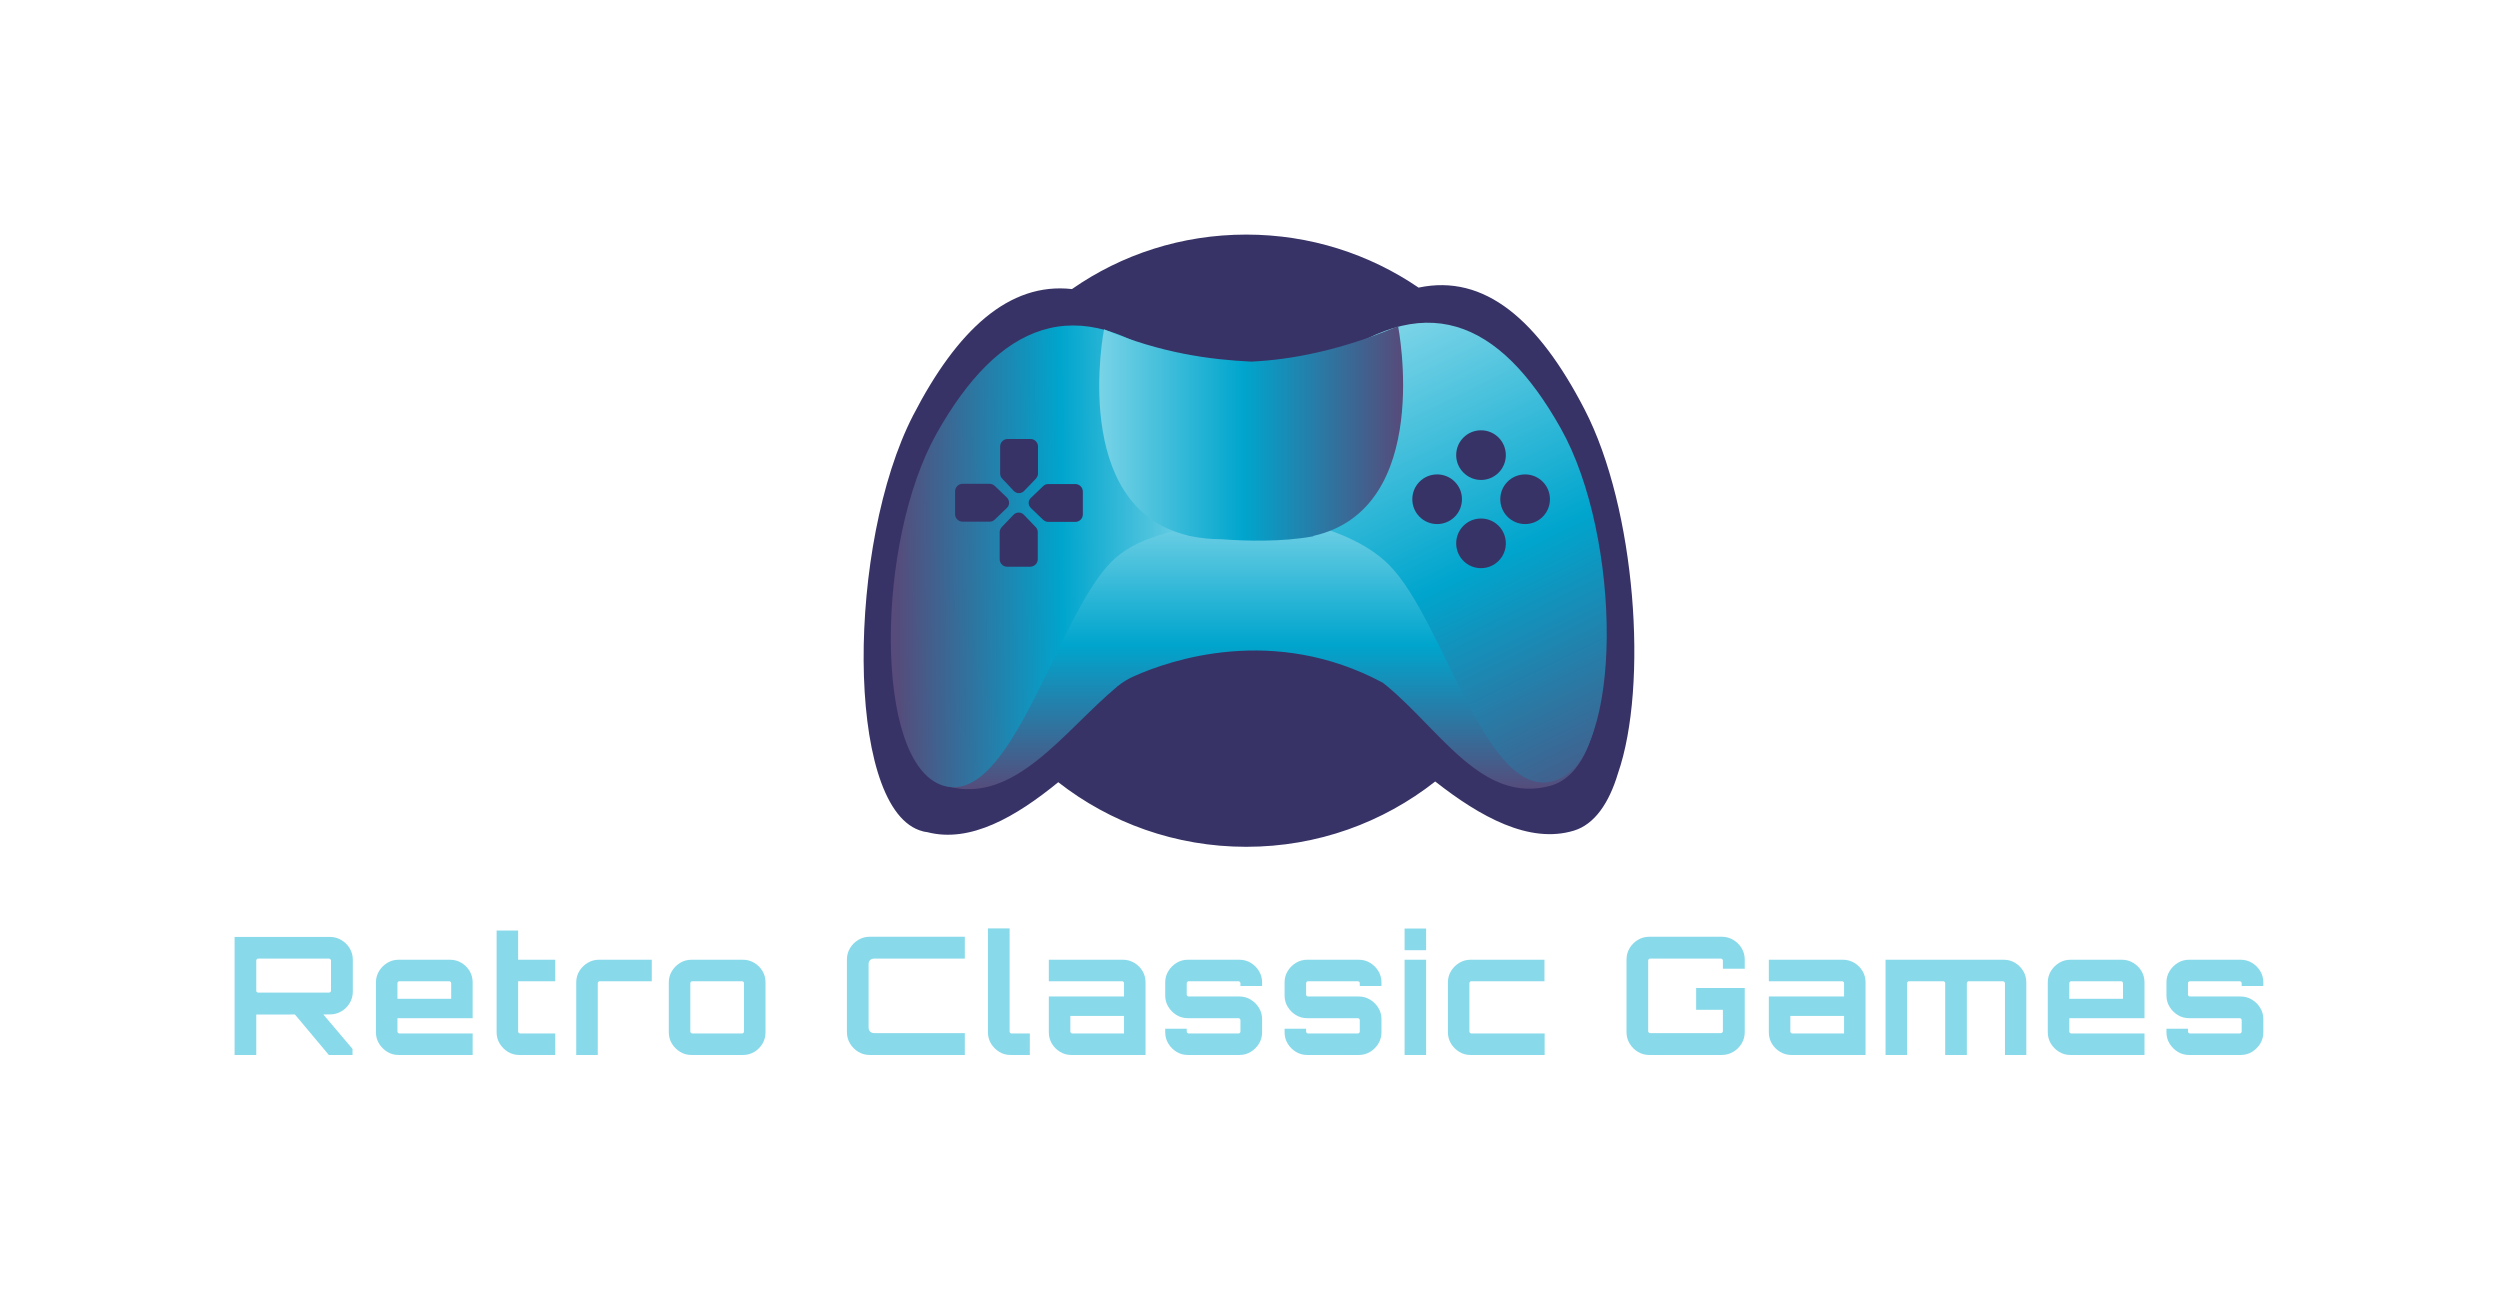
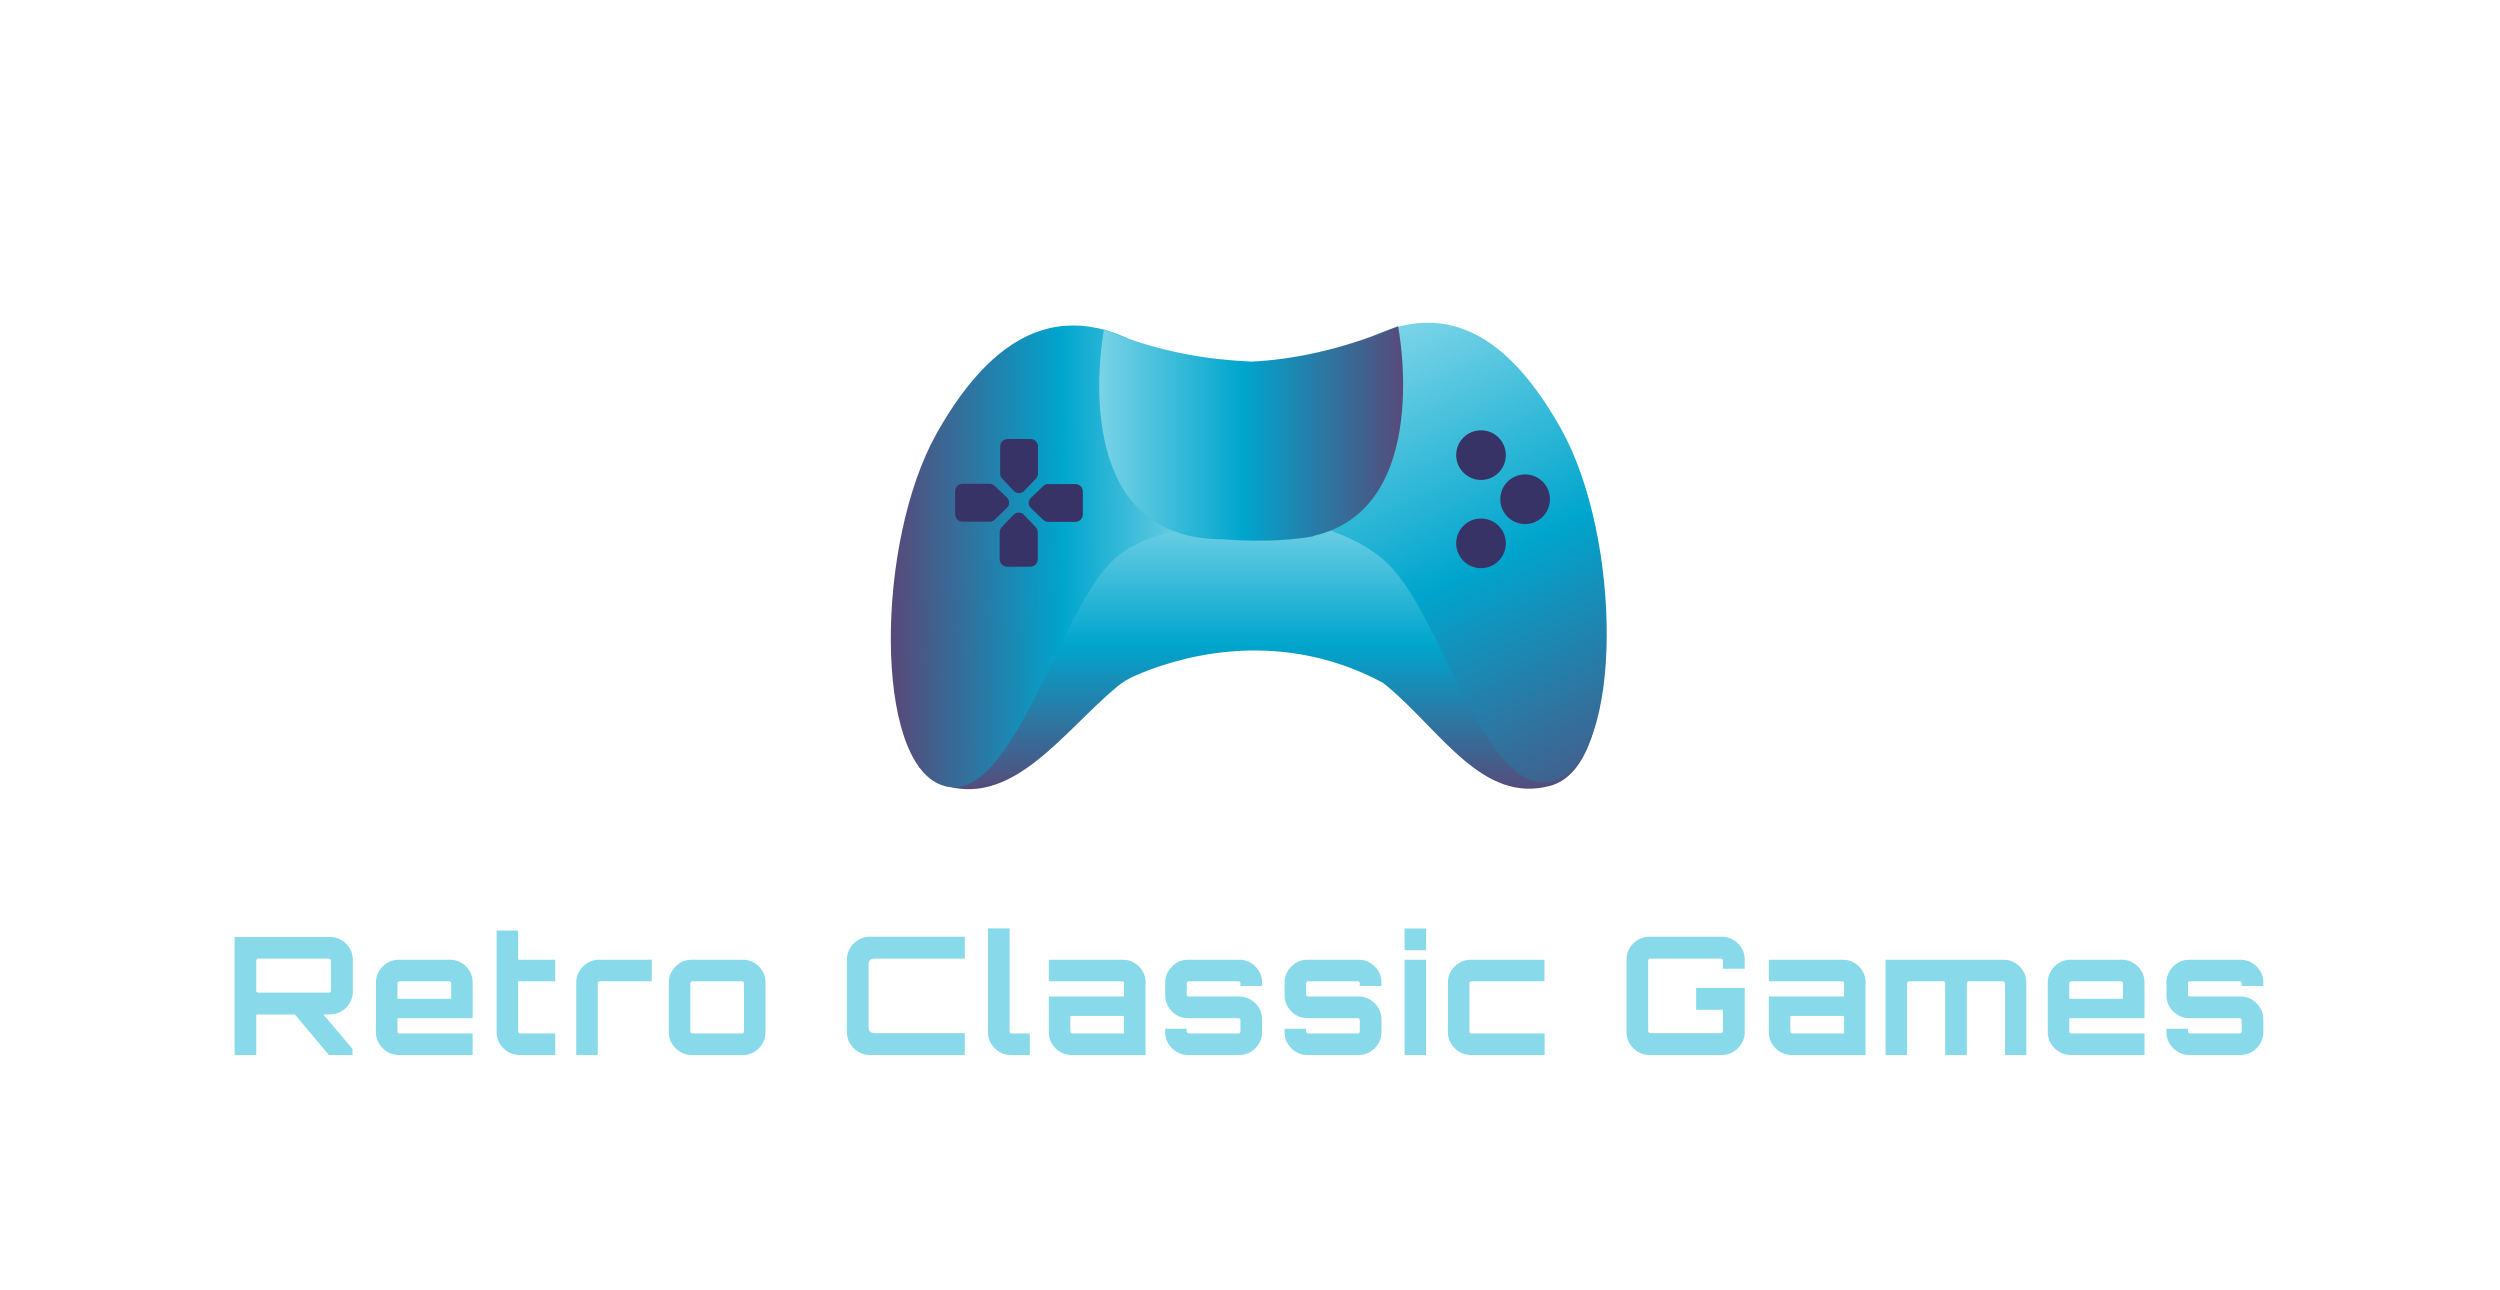
<svg xmlns="http://www.w3.org/2000/svg" style="fill-rule:evenodd;clip-rule:evenodd;stroke-linejoin:round;stroke-miterlimit:2;" xml:space="preserve" version="1.1" viewBox="0 0 746 385" height="100%" width="100%">
  <g transform="matrix(1,0,0,1,257.697,70)" id="Layer_1">
-     <path style="fill:rgb(55,51,102);fill-rule:nonzero;" d="M215.164,52.217C201.355,25.461 185.315,11.652 165.608,15.823C150.936,5.826 133.242,0 114.182,0C94.835,0 76.926,5.97 62.181,16.255C43.409,14.169 27.945,28.41 14.783,53.943C-4.924,92.207 -5.499,169.741 16.581,177.725C17.372,178.012 18.164,178.228 18.955,178.3C31.829,181.681 45.495,173.697 58.082,163.412C73.545,175.495 93.037,182.688 114.182,182.688C135.472,182.688 155.035,175.423 170.571,163.196C183.949,173.697 198.621,181.896 211.927,177.869C218.113,175.999 222.428,169.669 225.09,160.823C234.224,134.498 230.412,81.706 215.164,52.217Z" />
    <path style="fill:url(#_Linear1);fill-rule:nonzero;" d="M206.605,79.836C188.624,53.655 165.536,45.96 135.184,65.955C128.136,70.63 121.734,74.945 116.268,79.332C110.586,74.442 104.041,69.623 96.777,64.804C66.425,44.809 43.553,53.584 25.572,79.764C7.591,105.944 4.858,159.096 24.996,164.635C45.135,170.101 59.664,148.236 75.775,134.786C77.285,133.563 78.94,132.556 80.738,131.765C91.526,126.946 122.382,116.301 154.892,133.707C155.395,134.067 155.827,134.426 156.258,134.786C172.369,148.236 184.74,169.957 204.879,164.491C225.161,159.024 224.586,106.016 206.605,79.836Z" />
    <path style="fill:url(#_Linear2);fill-rule:nonzero;" d="M121.663,67.393C134.969,84.223 125.762,81.922 104.688,86.021C93.324,88.251 81.529,89.977 73.833,97.745C57.434,114.431 43.984,171.18 23.486,164.347C2.988,157.514 3.563,91.703 21.832,59.266C40.1,26.828 63.332,15.895 94.187,40.709C105.12,49.484 114.614,58.546 121.663,67.393Z" />
    <path style="fill:url(#_Linear3);fill-rule:nonzero;" d="M108.285,65.955C94.979,82.785 104.185,80.483 125.259,84.583C136.623,86.813 149.353,90.912 156.977,98.752C173.376,115.438 185.891,169.741 206.389,162.908C226.888,156.076 226.312,90.265 208.044,57.827C189.775,25.317 167.191,15.392 136.335,40.206C125.546,48.98 115.333,57.108 108.285,65.955Z" />
    <path style="fill:url(#_Linear4);fill-rule:nonzero;" d="M159.495,27.331C142.592,34.452 127.92,37.329 115.693,37.904C103.466,37.329 88.649,35.387 71.747,28.266C71.747,28.266 61.318,81.274 96.705,89.761L96.777,89.833C96.777,89.833 97.064,89.905 97.568,89.977C100.373,90.553 103.466,90.912 106.846,90.912C114.398,91.488 125.043,91.703 134.105,90.049L134.249,89.905C170.211,81.778 159.495,27.331 159.495,27.331Z" />
    <path style="fill:rgb(55,51,102);fill-rule:nonzero;" d="M44.776,76.455C45.639,77.39 47.077,77.39 47.94,76.455L51.393,72.859C51.752,72.428 52.04,71.924 52.04,71.349L52.04,63.221C52.04,61.999 51.033,60.992 49.81,60.992L42.977,60.992C41.755,60.992 40.748,61.999 40.748,63.221L40.748,71.349C40.748,71.924 40.964,72.428 41.395,72.859L44.776,76.455Z" />
    <path style="fill:rgb(55,51,102);fill-rule:nonzero;" d="M51.968,96.882L51.968,88.754C51.968,88.179 51.752,87.676 51.321,87.244L47.868,83.648C47.005,82.713 45.567,82.713 44.704,83.648L41.251,87.244C40.892,87.676 40.604,88.179 40.604,88.754L40.604,96.882C40.604,98.105 41.611,99.112 42.834,99.112L49.666,99.112C50.961,99.112 51.968,98.105 51.968,96.882Z" />
    <path style="fill:rgb(55,51,102);fill-rule:nonzero;" d="M42.762,78.469L39.165,75.017C38.734,74.657 38.23,74.37 37.655,74.37L29.528,74.37C28.305,74.37 27.298,75.377 27.298,76.599L27.298,83.432C27.298,84.655 28.305,85.662 29.528,85.662L37.655,85.662C38.23,85.662 38.734,85.446 39.165,85.014L42.762,81.562C43.625,80.771 43.625,79.332 42.762,78.469Z" />
    <path style="fill:rgb(55,51,102);fill-rule:nonzero;" d="M49.954,81.634L53.55,85.086C53.982,85.446 54.485,85.734 55.061,85.734L63.188,85.734C64.411,85.734 65.418,84.727 65.418,83.504L65.418,76.671C65.418,75.449 64.411,74.442 63.188,74.442L55.061,74.442C54.485,74.442 53.982,74.657 53.55,75.089L49.954,78.541C49.019,79.332 49.019,80.771 49.954,81.634Z" />
    <path style="fill:rgb(55,51,102);fill-rule:nonzero;" d="M184.237,73.219C188.336,73.219 191.645,69.91 191.645,65.811C191.645,61.711 188.336,58.402 184.237,58.402C180.137,58.402 176.828,61.711 176.828,65.811C176.828,69.91 180.209,73.219 184.237,73.219Z" />
    <path style="fill:rgb(55,51,102);fill-rule:nonzero;" d="M184.237,84.727C180.137,84.727 176.828,88.035 176.828,92.135C176.828,96.235 180.137,99.543 184.237,99.543C188.336,99.543 191.645,96.235 191.645,92.135C191.645,88.035 188.336,84.727 184.237,84.727Z" />
-     <path style="fill:rgb(55,51,102);fill-rule:nonzero;" d="M171.146,71.565C167.047,71.565 163.738,74.873 163.738,78.973C163.738,83.072 167.047,86.381 171.146,86.381C175.246,86.381 178.555,83.072 178.555,78.973C178.555,74.873 175.246,71.565 171.146,71.565Z" />
    <path style="fill:rgb(55,51,102);fill-rule:nonzero;" d="M197.399,71.565C193.299,71.565 189.991,74.873 189.991,78.973C189.991,83.072 193.299,86.381 197.399,86.381C201.498,86.381 204.807,83.072 204.807,78.973C204.807,74.873 201.498,71.565 197.399,71.565Z" />
  </g>
  <g transform="matrix(1,0,0,1,70,277.025)">
    <g>
      <path style="fill:rgb(136,217,234);fill-rule:nonzero;" d="M35.19,37.78L28.13,37.78L17.5,25.09L25.97,25.09L35.19,35.97L35.19,37.78ZM6.47,37.78L-0,37.78L-0,2.55L28.42,2.55C29.667,2.55 30.81,2.86 31.85,3.48C32.897,4.1 33.73,4.923 34.35,5.95C34.97,6.983 35.28,8.12 35.28,9.36L35.28,18.87C35.28,20.11 34.97,21.25 34.35,22.29C33.73,23.337 32.897,24.163 31.85,24.77C30.81,25.377 29.667,25.68 28.42,25.68L6.47,25.72L6.47,37.78ZM7.06,19.16L28.13,19.16C28.297,19.16 28.443,19.11 28.57,19.01C28.703,18.917 28.77,18.787 28.77,18.62L28.77,9.6C28.77,9.44 28.703,9.303 28.57,9.19C28.443,9.077 28.297,9.02 28.13,9.02L7.06,9.02C6.893,9.02 6.753,9.077 6.64,9.19C6.527,9.303 6.47,9.44 6.47,9.6L6.47,18.62C6.47,18.787 6.527,18.917 6.64,19.01C6.753,19.11 6.893,19.16 7.06,19.16ZM48.95,37.78C47.703,37.78 46.577,37.47 45.57,36.85C44.557,36.23 43.74,35.413 43.12,34.4C42.493,33.387 42.18,32.26 42.18,31.02L42.18,16.12C42.18,14.88 42.493,13.753 43.12,12.74C43.74,11.727 44.557,10.91 45.57,10.29C46.577,9.67 47.703,9.36 48.95,9.36L64.28,9.36C65.527,9.36 66.663,9.67 67.69,10.29C68.717,10.91 69.533,11.727 70.14,12.74C70.74,13.753 71.04,14.88 71.04,16.12L71.04,26.8L48.6,26.8L48.6,30.77C48.6,30.937 48.657,31.077 48.77,31.19C48.89,31.303 49.03,31.36 49.19,31.36L71.04,31.36L71.04,37.78L48.95,37.78ZM48.6,16.37L48.6,21.02L64.63,21.02L64.63,16.37C64.63,16.203 64.57,16.063 64.45,15.95C64.337,15.837 64.2,15.78 64.04,15.78L49.19,15.78C49.03,15.78 48.89,15.837 48.77,15.95C48.657,16.063 48.6,16.203 48.6,16.37ZM84.95,37.78C83.71,37.78 82.583,37.47 81.57,36.85C80.557,36.23 79.74,35.413 79.12,34.4C78.5,33.387 78.19,32.26 78.19,31.02L78.19,0.64L84.61,0.64L84.61,9.36L95.68,9.36L95.68,15.78L84.61,15.78L84.61,30.77C84.61,30.937 84.667,31.077 84.78,31.19C84.893,31.303 85.033,31.36 85.2,31.36L95.68,31.36L95.68,37.78L84.95,37.78ZM108.37,37.78L101.95,37.78L101.95,16.12C101.95,14.88 102.26,13.753 102.88,12.74C103.5,11.727 104.323,10.91 105.35,10.29C106.383,9.67 107.503,9.36 108.71,9.36L124.49,9.36L124.49,15.78L108.95,15.78C108.79,15.78 108.653,15.837 108.54,15.95C108.427,16.063 108.37,16.203 108.37,16.37L108.37,37.78ZM136.33,37.78C135.09,37.78 133.963,37.47 132.95,36.85C131.937,36.23 131.12,35.413 130.5,34.4C129.88,33.387 129.57,32.26 129.57,31.02L129.57,16.12C129.57,14.88 129.88,13.753 130.5,12.74C131.12,11.727 131.937,10.91 132.95,10.29C133.963,9.67 135.09,9.36 136.33,9.36L151.67,9.36C152.91,9.36 154.047,9.67 155.08,10.29C156.107,10.91 156.923,11.727 157.53,12.74C158.13,13.753 158.43,14.88 158.43,16.12L158.43,31.02C158.43,32.26 158.13,33.387 157.53,34.4C156.923,35.413 156.113,36.23 155.1,36.85C154.087,37.47 152.943,37.78 151.67,37.78L136.33,37.78ZM136.58,31.36L151.43,31.36C151.59,31.36 151.727,31.303 151.84,31.19C151.953,31.077 152.01,30.937 152.01,30.77L152.01,16.37C152.01,16.203 151.953,16.063 151.84,15.95C151.727,15.837 151.59,15.78 151.43,15.78L136.58,15.78C136.413,15.78 136.273,15.837 136.16,15.95C136.047,16.063 135.99,16.203 135.99,16.37L135.99,30.77C135.99,30.937 136.047,31.077 136.16,31.19C136.273,31.303 136.413,31.36 136.58,31.36ZM217.9,37.78L189.53,37.78C188.29,37.78 187.157,37.47 186.13,36.85C185.097,36.23 184.27,35.403 183.65,34.37C183.03,33.343 182.72,32.21 182.72,30.97L182.72,9.31C182.72,8.07 183.03,6.933 183.65,5.9C184.27,4.873 185.097,4.05 186.13,3.43C187.157,2.81 188.29,2.5 189.53,2.5L217.9,2.5L217.9,9.02L190.9,9.02C190.38,9.02 189.963,9.167 189.65,9.46C189.343,9.753 189.19,10.177 189.19,10.73L189.19,29.55C189.19,30.07 189.343,30.487 189.65,30.8C189.963,31.107 190.38,31.26 190.9,31.26L217.9,31.26L217.9,37.78ZM231.56,37.78C230.32,37.78 229.193,37.47 228.18,36.85C227.167,36.23 226.35,35.413 225.73,34.4C225.11,33.387 224.8,32.26 224.8,31.02L224.8,-0L231.27,-0L231.27,30.77C231.27,30.937 231.327,31.077 231.44,31.19C231.553,31.303 231.693,31.36 231.86,31.36L237.3,31.36L237.3,37.78L231.56,37.78ZM271.83,37.78L249.73,37.78C248.49,37.78 247.357,37.47 246.33,36.85C245.297,36.23 244.48,35.413 243.88,34.4C243.273,33.387 242.97,32.26 242.97,31.02L242.97,20.33L265.41,20.33L265.41,16.37C265.41,16.203 265.353,16.063 265.24,15.95C265.127,15.837 264.99,15.78 264.83,15.78L242.97,15.78L242.97,9.36L265.07,9.36C266.31,9.36 267.447,9.67 268.48,10.29C269.507,10.91 270.323,11.727 270.93,12.74C271.53,13.753 271.83,14.88 271.83,16.12L271.83,37.78ZM249.98,31.36L265.41,31.36L265.41,26.12L249.39,26.12L249.39,30.77C249.39,30.937 249.447,31.077 249.56,31.19C249.673,31.303 249.813,31.36 249.98,31.36ZM284.47,37.78C283.223,37.78 282.093,37.47 281.08,36.85C280.073,36.23 279.26,35.413 278.64,34.4C278.013,33.387 277.7,32.26 277.7,31.02L277.7,29.94L284.12,29.94L284.12,30.77C284.12,30.937 284.177,31.077 284.29,31.19C284.41,31.303 284.55,31.36 284.71,31.36L299.56,31.36C299.72,31.36 299.857,31.303 299.97,31.19C300.09,31.077 300.15,30.937 300.15,30.77L300.15,27.39C300.15,27.23 300.09,27.09 299.97,26.97C299.857,26.857 299.72,26.8 299.56,26.8L284.47,26.8C283.223,26.8 282.093,26.49 281.08,25.87C280.073,25.25 279.26,24.433 278.64,23.42C278.013,22.407 277.7,21.28 277.7,20.04L277.7,16.12C277.7,14.88 278.013,13.753 278.64,12.74C279.26,11.727 280.073,10.91 281.08,10.29C282.093,9.67 283.223,9.36 284.47,9.36L299.8,9.36C301.073,9.36 302.217,9.67 303.23,10.29C304.243,10.91 305.06,11.727 305.68,12.74C306.3,13.753 306.61,14.88 306.61,16.12L306.61,17.2L300.15,17.2L300.15,16.37C300.15,16.203 300.09,16.063 299.97,15.95C299.857,15.837 299.72,15.78 299.56,15.78L284.71,15.78C284.55,15.78 284.41,15.837 284.29,15.95C284.177,16.063 284.12,16.203 284.12,16.37L284.12,19.75C284.12,19.91 284.177,20.047 284.29,20.16C284.41,20.273 284.55,20.33 284.71,20.33L299.8,20.33C301.073,20.33 302.217,20.643 303.23,21.27C304.243,21.89 305.06,22.707 305.68,23.72C306.3,24.733 306.61,25.86 306.61,27.1L306.61,31.02C306.61,32.26 306.3,33.387 305.68,34.4C305.06,35.413 304.243,36.23 303.23,36.85C302.217,37.47 301.073,37.78 299.8,37.78L284.47,37.78ZM320.08,37.78C318.84,37.78 317.713,37.47 316.7,36.85C315.687,36.23 314.87,35.413 314.25,34.4C313.63,33.387 313.32,32.26 313.32,31.02L313.32,29.94L319.74,29.94L319.74,30.77C319.74,30.937 319.797,31.077 319.91,31.19C320.023,31.303 320.16,31.36 320.32,31.36L335.17,31.36C335.337,31.36 335.477,31.303 335.59,31.19C335.703,31.077 335.76,30.937 335.76,30.77L335.76,27.39C335.76,27.23 335.703,27.09 335.59,26.97C335.477,26.857 335.337,26.8 335.17,26.8L320.08,26.8C318.84,26.8 317.713,26.49 316.7,25.87C315.687,25.25 314.87,24.433 314.25,23.42C313.63,22.407 313.32,21.28 313.32,20.04L313.32,16.12C313.32,14.88 313.63,13.753 314.25,12.74C314.87,11.727 315.687,10.91 316.7,10.29C317.713,9.67 318.84,9.36 320.08,9.36L335.42,9.36C336.693,9.36 337.837,9.67 338.85,10.29C339.863,10.91 340.68,11.727 341.3,12.74C341.92,13.753 342.23,14.88 342.23,16.12L342.23,17.2L335.76,17.2L335.76,16.37C335.76,16.203 335.703,16.063 335.59,15.95C335.477,15.837 335.337,15.78 335.17,15.78L320.32,15.78C320.16,15.78 320.023,15.837 319.91,15.95C319.797,16.063 319.74,16.203 319.74,16.37L319.74,19.75C319.74,19.91 319.797,20.047 319.91,20.16C320.023,20.273 320.16,20.33 320.32,20.33L335.42,20.33C336.693,20.33 337.837,20.643 338.85,21.27C339.863,21.89 340.68,22.707 341.3,23.72C341.92,24.733 342.23,25.86 342.23,27.1L342.23,31.02C342.23,32.26 341.92,33.387 341.3,34.4C340.68,35.413 339.863,36.23 338.85,36.85C337.837,37.47 336.693,37.78 335.42,37.78L320.08,37.78ZM355.55,37.78L349.13,37.78L349.13,9.36L355.55,9.36L355.55,37.78ZM355.55,6.52L349.13,6.52L349.13,0.05L355.55,0.05L355.55,6.52ZM368.82,37.78C367.58,37.78 366.453,37.47 365.44,36.85C364.427,36.23 363.61,35.413 362.99,34.4C362.37,33.387 362.06,32.26 362.06,31.02L362.06,16.12C362.06,14.88 362.37,13.753 362.99,12.74C363.61,11.727 364.427,10.91 365.44,10.29C366.453,9.67 367.58,9.36 368.82,9.36L390.87,9.36L390.87,15.78L369.06,15.78C368.9,15.78 368.763,15.837 368.65,15.95C368.53,16.063 368.47,16.203 368.47,16.37L368.47,30.77C368.47,30.937 368.53,31.077 368.65,31.19C368.763,31.303 368.9,31.36 369.06,31.36L390.92,31.36L390.92,37.78L368.82,37.78ZM443.77,37.78L422.16,37.78C420.92,37.78 419.783,37.47 418.75,36.85C417.723,36.23 416.9,35.403 416.28,34.37C415.66,33.343 415.35,32.21 415.35,30.97L415.35,9.31C415.35,8.07 415.66,6.933 416.28,5.9C416.9,4.873 417.723,4.05 418.75,3.43C419.783,2.81 420.92,2.5 422.16,2.5L443.77,2.5C445.01,2.5 446.153,2.81 447.2,3.43C448.247,4.05 449.08,4.873 449.7,5.9C450.32,6.933 450.63,8.07 450.63,9.31L450.63,12.05L444.11,12.05L444.11,9.6C444.11,9.44 444.047,9.303 443.92,9.19C443.787,9.077 443.64,9.02 443.48,9.02L422.41,9.02C422.243,9.02 422.103,9.077 421.99,9.19C421.877,9.303 421.82,9.44 421.82,9.6L421.82,30.67C421.82,30.837 421.877,30.977 421.99,31.09C422.103,31.203 422.243,31.26 422.41,31.26L443.48,31.26C443.64,31.26 443.787,31.203 443.92,31.09C444.047,30.977 444.11,30.837 444.11,30.67L444.11,24.3L436.13,24.3L436.13,17.79L450.63,17.79L450.63,30.97C450.63,32.21 450.32,33.343 449.7,34.37C449.08,35.403 448.247,36.23 447.2,36.85C446.153,37.47 445.01,37.78 443.77,37.78ZM486.68,37.78L464.59,37.78C463.343,37.78 462.207,37.47 461.18,36.85C460.153,36.23 459.337,35.413 458.73,34.4C458.123,33.387 457.82,32.26 457.82,31.02L457.82,20.33L480.27,20.33L480.27,16.37C480.27,16.203 480.21,16.063 480.09,15.95C479.977,15.837 479.84,15.78 479.68,15.78L457.82,15.78L457.82,9.36L479.92,9.36C481.16,9.36 482.297,9.67 483.33,10.29C484.357,10.91 485.173,11.727 485.78,12.74C486.38,13.753 486.68,14.88 486.68,16.12L486.68,37.78ZM464.83,31.36L480.27,31.36L480.27,26.12L464.24,26.12L464.24,30.77C464.24,30.937 464.297,31.077 464.41,31.19C464.53,31.303 464.67,31.36 464.83,31.36ZM499.07,37.78L492.65,37.78L492.65,9.36L527.88,9.36C529.16,9.36 530.303,9.67 531.31,10.29C532.323,10.91 533.133,11.727 533.74,12.74C534.347,13.753 534.65,14.88 534.65,16.12L534.65,37.78L528.28,37.78L528.28,16.37C528.28,16.203 528.213,16.063 528.08,15.95C527.947,15.837 527.8,15.78 527.64,15.78L517.5,15.78C517.333,15.78 517.193,15.837 517.08,15.95C516.967,16.063 516.91,16.203 516.91,16.37L516.91,37.78L510.44,37.78L510.44,16.37C510.44,16.203 510.383,16.063 510.27,15.95C510.157,15.837 510.017,15.78 509.85,15.78L499.66,15.78C499.5,15.78 499.36,15.837 499.24,15.95C499.127,16.063 499.07,16.203 499.07,16.37L499.07,37.78ZM547.82,37.78C546.58,37.78 545.453,37.47 544.44,36.85C543.427,36.23 542.61,35.413 541.99,34.4C541.37,33.387 541.06,32.26 541.06,31.02L541.06,16.12C541.06,14.88 541.37,13.753 541.99,12.74C542.61,11.727 543.427,10.91 544.44,10.29C545.453,9.67 546.58,9.36 547.82,9.36L563.16,9.36C564.4,9.36 565.533,9.67 566.56,10.29C567.587,10.91 568.403,11.727 569.01,12.74C569.617,13.753 569.92,14.88 569.92,16.12L569.92,26.8L547.48,26.8L547.48,30.77C547.48,30.937 547.537,31.077 547.65,31.19C547.763,31.303 547.9,31.36 548.06,31.36L569.92,31.36L569.92,37.78L547.82,37.78ZM547.48,16.37L547.48,21.02L563.5,21.02L563.5,16.37C563.5,16.203 563.443,16.063 563.33,15.95C563.217,15.837 563.077,15.78 562.91,15.78L548.06,15.78C547.9,15.78 547.763,15.837 547.65,15.95C547.537,16.063 547.48,16.203 547.48,16.37ZM583.24,37.78C581.993,37.78 580.867,37.47 579.86,36.85C578.847,36.23 578.03,35.413 577.41,34.4C576.783,33.387 576.47,32.26 576.47,31.02L576.47,29.94L582.89,29.94L582.89,30.77C582.89,30.937 582.947,31.077 583.06,31.19C583.18,31.303 583.32,31.36 583.48,31.36L598.33,31.36C598.49,31.36 598.627,31.303 598.74,31.19C598.86,31.077 598.92,30.937 598.92,30.77L598.92,27.39C598.92,27.23 598.86,27.09 598.74,26.97C598.627,26.857 598.49,26.8 598.33,26.8L583.24,26.8C581.993,26.8 580.867,26.49 579.86,25.87C578.847,25.25 578.03,24.433 577.41,23.42C576.783,22.407 576.47,21.28 576.47,20.04L576.47,16.12C576.47,14.88 576.783,13.753 577.41,12.74C578.03,11.727 578.847,10.91 579.86,10.29C580.867,9.67 581.993,9.36 583.24,9.36L598.57,9.36C599.843,9.36 600.987,9.67 602,10.29C603.013,10.91 603.83,11.727 604.45,12.74C605.07,13.753 605.38,14.88 605.38,16.12L605.38,17.2L598.92,17.2L598.92,16.37C598.92,16.203 598.86,16.063 598.74,15.95C598.627,15.837 598.49,15.78 598.33,15.78L583.48,15.78C583.32,15.78 583.18,15.837 583.06,15.95C582.947,16.063 582.89,16.203 582.89,16.37L582.89,19.75C582.89,19.91 582.947,20.047 583.06,20.16C583.18,20.273 583.32,20.33 583.48,20.33L598.57,20.33C599.843,20.33 600.987,20.643 602,21.27C603.013,21.89 603.83,22.707 604.45,23.72C605.07,24.733 605.38,25.86 605.38,27.1L605.38,31.02C605.38,32.26 605.07,33.387 604.45,34.4C603.83,35.413 603.013,36.23 602,36.85C600.987,37.47 599.843,37.78 598.57,37.78L583.24,37.78Z" />
    </g>
  </g>
  <defs>
    <linearGradient gradientTransform="matrix(5.69703e-15,93.04,-93.04,5.69703e-15,115.517,77.723)" gradientUnits="userSpaceOnUse" y2="0" x2="1" y1="0" x1="0" id="_Linear1">
      <stop style="stop-color:rgb(136,217,234);stop-opacity:1" offset="0" />
      <stop style="stop-color:rgb(0,165,205);stop-opacity:1" offset="0.48" />
      <stop style="stop-color:rgb(86,75,122);stop-opacity:1" offset="0.95" />
      <stop style="stop-color:black;stop-opacity:1" offset="1" />
    </linearGradient>
    <linearGradient gradientTransform="matrix(-96.149,1.093,-1.093,-96.149,105.457,95.337)" gradientUnits="userSpaceOnUse" y2="0" x2="1" y1="0" x1="0" id="_Linear2">
      <stop style="stop-color:rgb(136,217,234);stop-opacity:1" offset="0" />
      <stop style="stop-color:rgb(0,165,205);stop-opacity:1" offset="0.48" />
      <stop style="stop-color:rgb(86,75,122);stop-opacity:1" offset="1" />
    </linearGradient>
    <linearGradient gradientTransform="matrix(76.691,154.34,-154.34,76.691,136.327,30.031)" gradientUnits="userSpaceOnUse" y2="0" x2="1" y1="0" x1="0" id="_Linear3">
      <stop style="stop-color:rgb(136,217,234);stop-opacity:1" offset="0" />
      <stop style="stop-color:rgb(0,165,205);stop-opacity:1" offset="0.48" />
      <stop style="stop-color:rgb(86,75,122);stop-opacity:1" offset="1" />
    </linearGradient>
    <linearGradient gradientTransform="matrix(100.881,0,0,100.881,64.927,59.33)" gradientUnits="userSpaceOnUse" y2="0" x2="1" y1="0" x1="0" id="_Linear4">
      <stop style="stop-color:rgb(136,217,234);stop-opacity:1" offset="0" />
      <stop style="stop-color:rgb(0,165,205);stop-opacity:1" offset="0.48" />
      <stop style="stop-color:rgb(86,75,122);stop-opacity:1" offset="0.95" />
      <stop style="stop-color:black;stop-opacity:1" offset="1" />
    </linearGradient>
  </defs>
</svg>